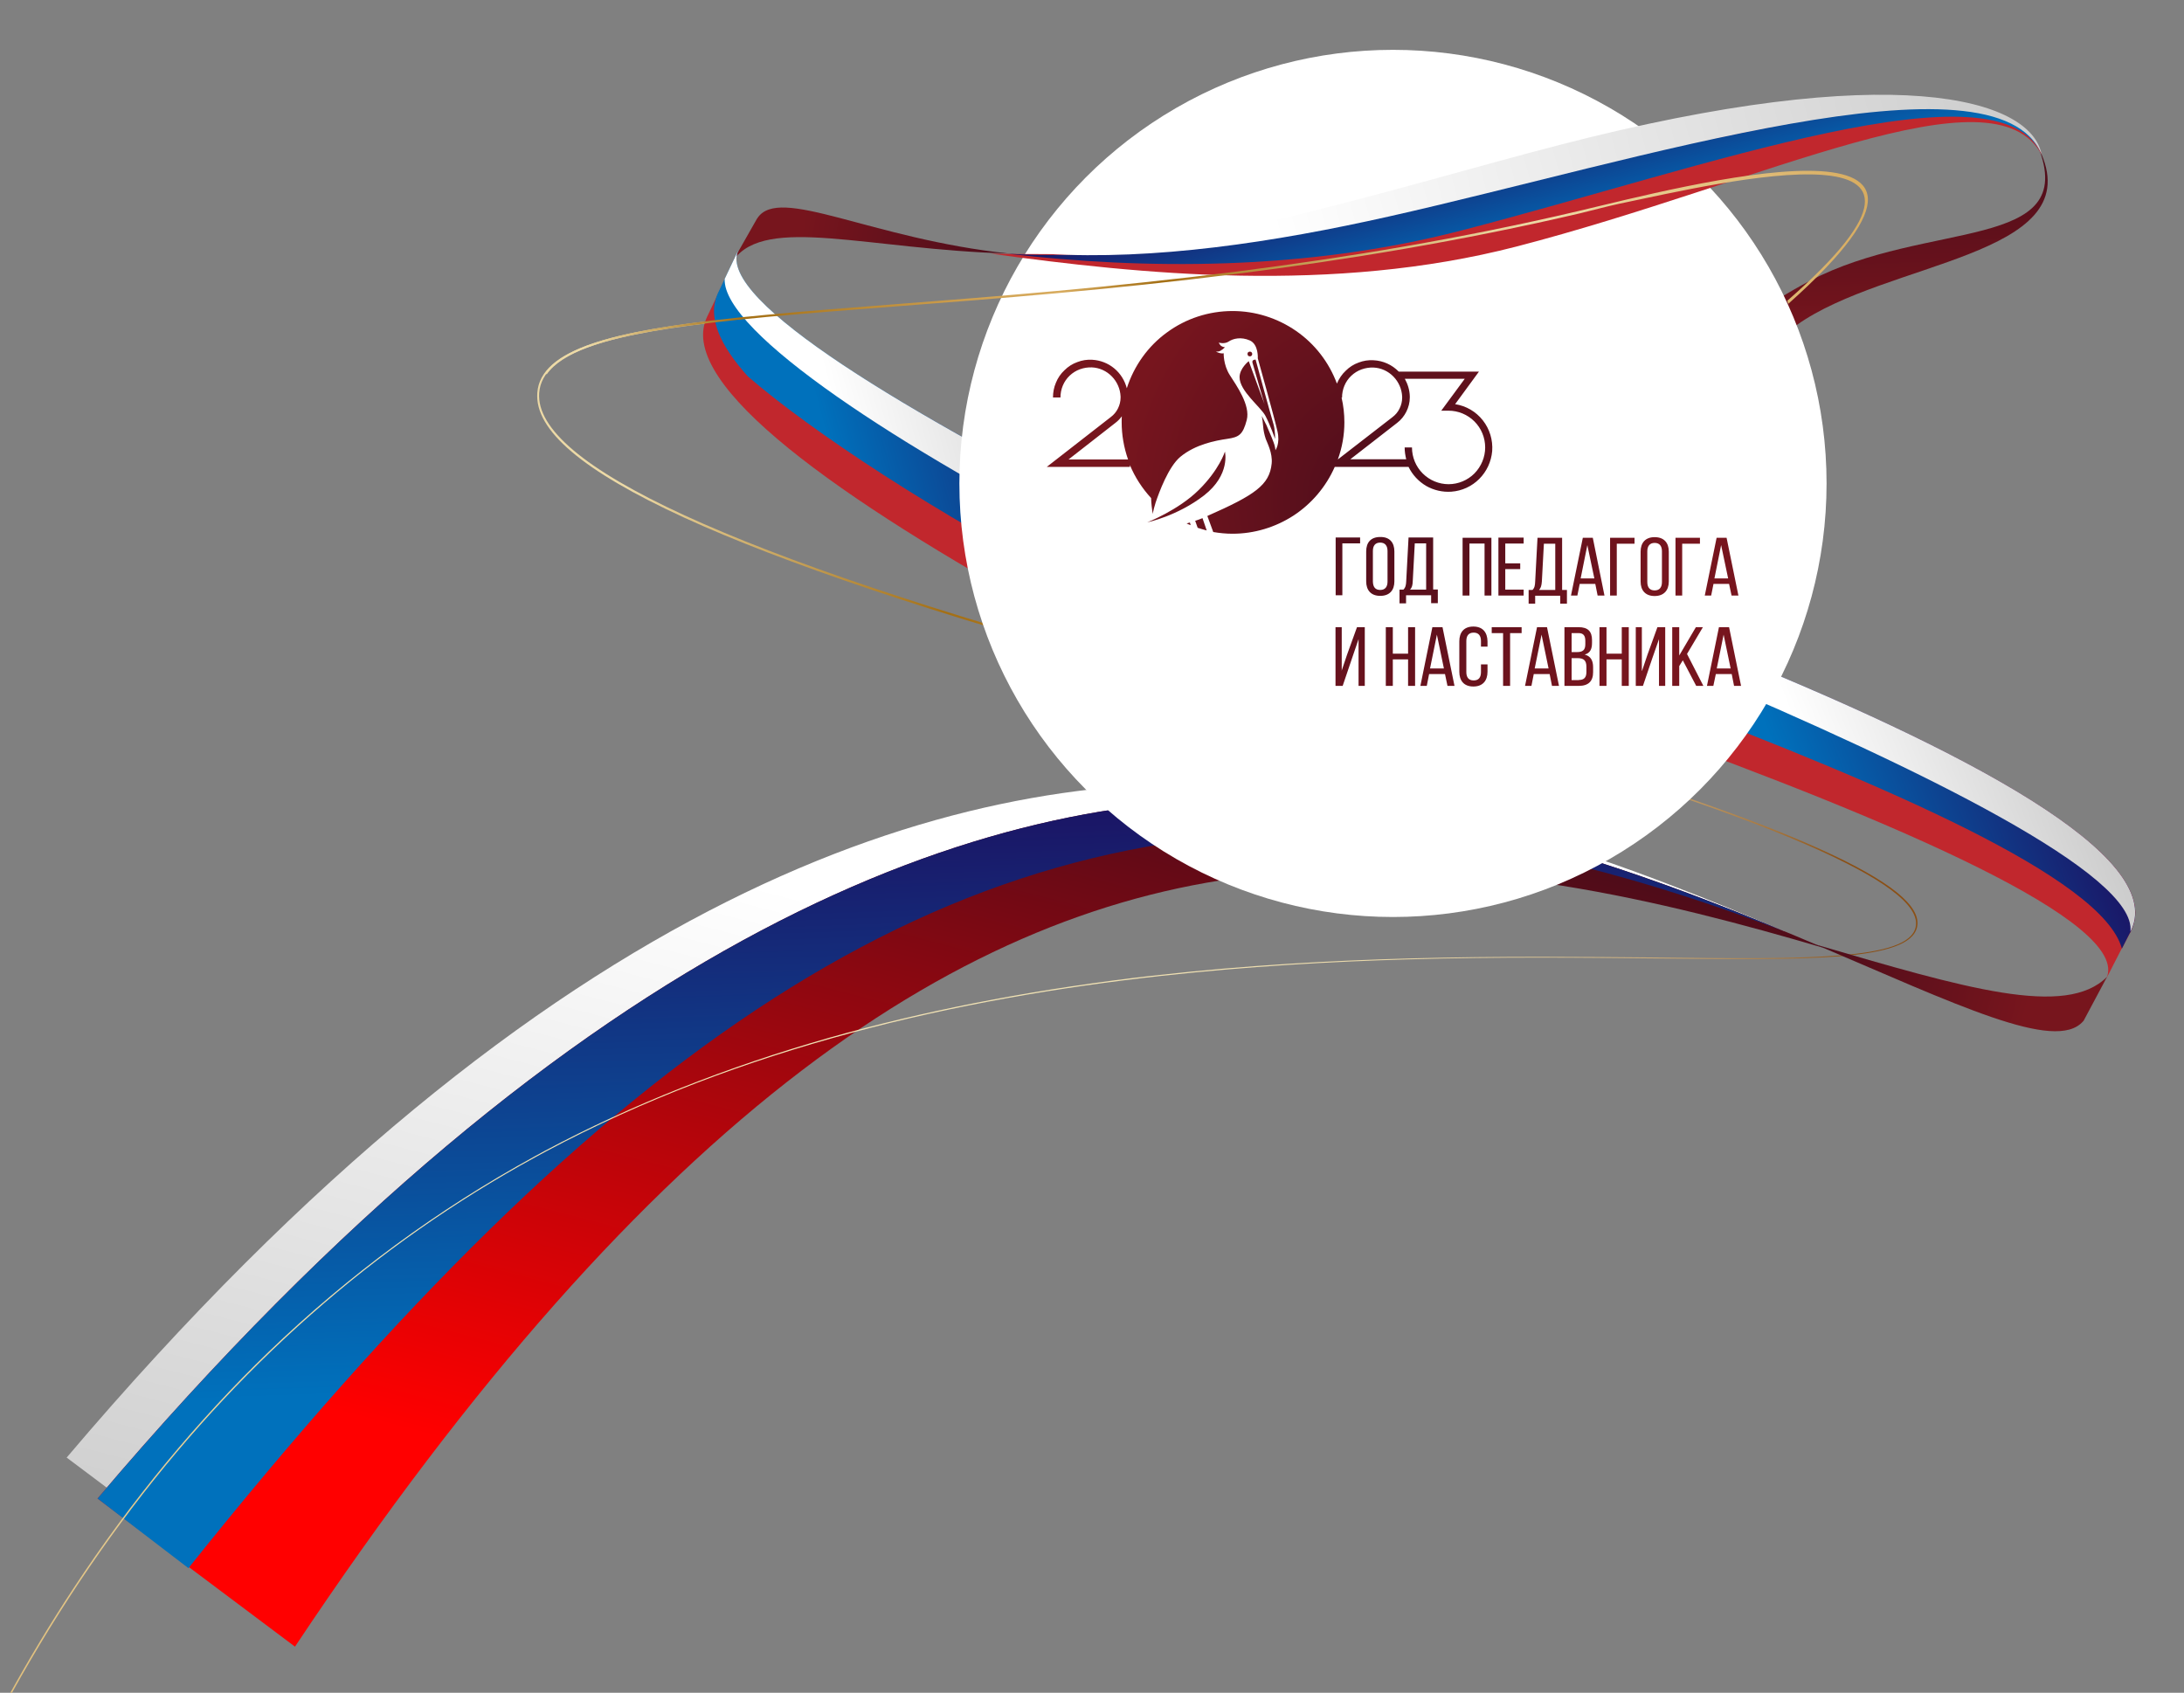
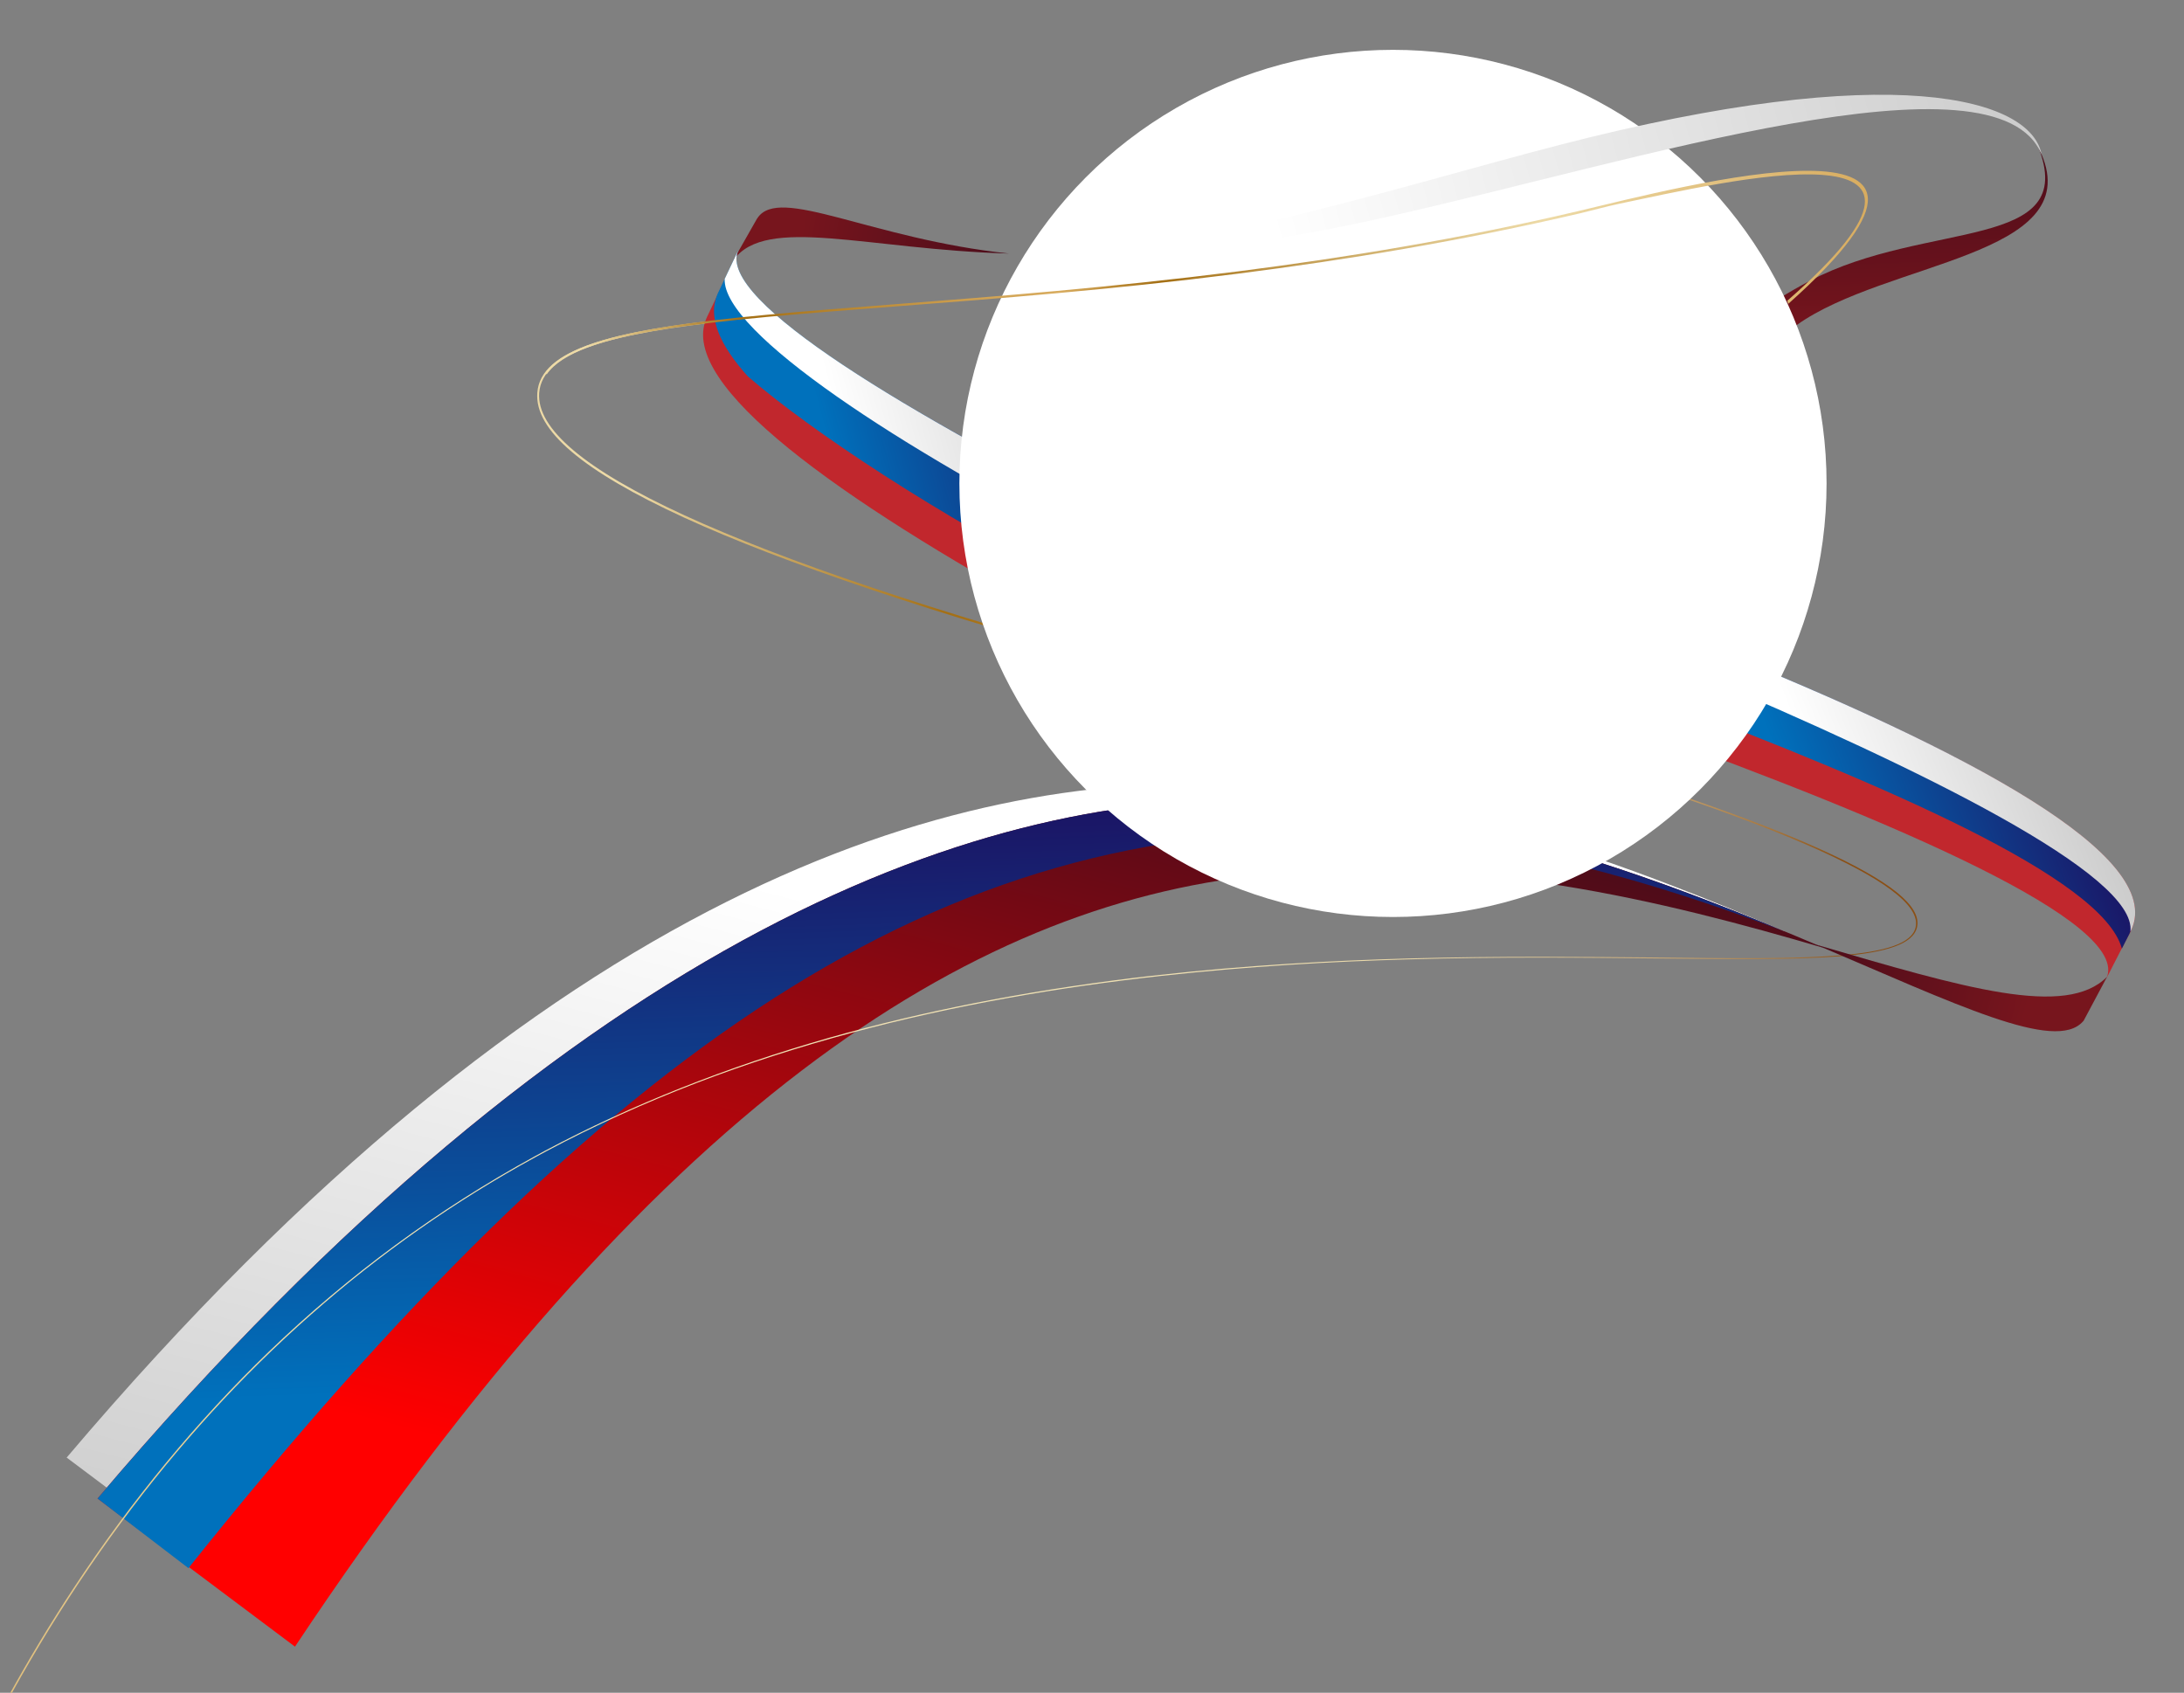
<svg xmlns="http://www.w3.org/2000/svg" xmlns:xlink="http://www.w3.org/1999/xlink" id="Слой_1" x="0px" y="0px" viewBox="0 0 1402.3 1086.9" style="enable-background:new 0 0 1402.3 1086.9;" xml:space="preserve">
  <rect x="0" y="0" width="1402.3" height="1086.9" fill="#808080" stroke="none" />
  <style type="text/css"> .st0{fill:url(#SVGID_1_);} .st1{fill:url(#SVGID_00000087395583419559293650000016573381289271341742_);} .st2{fill:url(#SVGID_00000101805181069300455390000006684343983076486328_);} .st3{fill:url(#SVGID_00000031893254954211890990000004205543636927760777_);} .st4{fill:url(#SVGID_00000183226944091017489080000007361886161445131966_);} .st5{fill:url(#SVGID_00000179608378610698481540000011559990320715307445_);} .st6{fill:url(#SVGID_00000030468852513789544090000017770621968894189974_);} .st7{fill:url(#SVGID_00000059274188420385767620000015209313854590611627_);} .st8{fill:url(#SVGID_00000028307836980337462020000007860130844468642473_);} .st9{fill:url(#SVGID_00000016073724930416377620000015374221462782336933_);} .st10{fill:url(#SVGID_00000178206904876389385300000002120389062299622288_);} .st11{fill:url(#SVGID_00000121257214450048991300000015485554349045356187_);} .st12{fill:url(#SVGID_00000019651547099527524610000004433782886180475063_);} .st13{fill:url(#SVGID_00000173870859273008940390000017014355710828117684_);} .st14{fill:url(#SVGID_00000097479798606161415050000008240029019125070221_);} .st15{fill:#C1272D;} .st16{fill:url(#SVGID_00000106124787510376539180000000476978291808195514_);} .st17{fill:url(#SVGID_00000021077003669753299660000008804486689160447365_);} .st18{fill:url(#SVGID_00000037675752721687483210000007486798543832870045_);} .st19{clip-path:url(#SVGID_00000047754317317419738180000016663504421280830613_);fill:#C1272D;} .st20{clip-path:url(#SVGID_00000047754317317419738180000016663504421280830613_);fill:url(#SVGID_00000001625044175847416070000001054997231654268062_);} .st21{clip-path:url(#SVGID_00000047754317317419738180000016663504421280830613_);fill:url(#SVGID_00000004513966728766812190000013686197879418491020_);} .st22{clip-path:url(#SVGID_00000047754317317419738180000016663504421280830613_);fill:url(#SVGID_00000167394239453524496510000013977000805793774260_);} .st23{clip-path:url(#SVGID_00000047754317317419738180000016663504421280830613_);fill:url(#SVGID_00000048502197293791529880000014793787092909163913_);} .st24{fill:#FFFFFF;} .st25{fill-rule:evenodd;clip-rule:evenodd;fill:url(#SVGID_00000099634537383269681340000008554592855848664501_);} .st26{fill:url(#SVGID_00000042695483522320337530000005964024750597868710_);} .st27{fill:url(#SVGID_00000039103933963495425500000008225105643472661889_);} .st28{fill:url(#SVGID_00000076566432498240650470000003589914920874832002_);} .st29{fill:url(#SVGID_00000074406987617245559880000015689034106833786241_);} </style>
  <linearGradient id="SVGID_1_" gradientUnits="userSpaceOnUse" x1="477.029" y1="160.841" x2="650.623" y2="160.841" gradientTransform="matrix(0.986 0.17 -0.17 0.986 31.544 -91.972)">
    <stop offset="0.227" style="stop-color:#77151D" />
    <stop offset="1" style="stop-color:#4C0C1A" />
  </linearGradient>
  <path class="st0" d="M486.3,140.1c-0.1,0.1-0.2,0.3-0.3,0.4l0,0l-15,26.4c20.9-28.8,85.7-6.7,176.9-4.1 C559,153.4,500.2,118.7,486.3,140.1z" />
  <linearGradient id="SVGID_00000127004759324441179250000000916234773992433039_" gradientUnits="userSpaceOnUse" x1="-9.075" y1="-756.973" x2="-9.075" y2="-907.113" gradientTransform="matrix(0.999 -3.572493e-02 3.572493e-02 0.999 1204.548 1005.508)">
    <stop offset="0.227" style="stop-color:#77151D" />
    <stop offset="1" style="stop-color:#4C0C1A" />
  </linearGradient>
  <path style="fill:url(#SVGID_00000127004759324441179250000000916234773992433039_);" d="M1153.5,208.8 c57.4-41.1,185.4-44.1,157.3-109.8l-2.2-5c27,67.8-71.6,46.9-146.5,86.3c-53.6,28.2-96.5,72.8-144.8,72.2 C1063.7,258.9,1105.5,243.3,1153.5,208.8z" />
  <linearGradient id="SVGID_00000134943665212931472360000004948239296260242844_" gradientUnits="userSpaceOnUse" x1="5217.485" y1="-632.693" x2="5217.485" y2="-1315.134" gradientTransform="matrix(-0.968 -0.251 0.251 -0.968 5884.496 1152.382)">
    <stop offset="0.227" style="stop-color:#FFFFFF" />
    <stop offset="1" style="stop-color:#CCCCCC" />
  </linearGradient>
  <path style="fill:url(#SVGID_00000134943665212931472360000004948239296260242844_);" d="M791,503.4 c-179.7-6.7-436.1,64.2-748.2,432.5l126.8,95.1C373,686.5,584.9,565.2,775.6,545.6c135.1-13.9,267.4,22.4,371,52.8 C1050.7,557.5,924.7,508.4,791,503.4z" />
  <linearGradient id="SVGID_00000122711395341469551560000013185557491192076988_" gradientUnits="userSpaceOnUse" x1="5191.268" y1="-636.546" x2="5191.268" y2="-1335.686" gradientTransform="matrix(-0.968 -0.251 0.251 -0.968 5884.496 1152.382)">
    <stop offset="0" style="stop-color:#4C0C1A" />
    <stop offset="0.784" style="stop-color:#FF0000" />
  </linearGradient>
  <path style="fill:url(#SVGID_00000122711395341469551560000013185557491192076988_);" d="M815.8,513.8 c-179.7-6.7-441,80.2-753.2,448.4l126.8,95.1c229.6-344.9,430.4-475.9,621.1-495.5c135.1-13.9,257.4,16.6,361,47 C1075.6,567.9,949.5,518.8,815.8,513.8z" />
  <linearGradient id="SVGID_00000166637905747048899970000011513514136214944176_" gradientUnits="userSpaceOnUse" x1="918.287" y1="1124.026" x2="918.287" y2="653.849" gradientTransform="matrix(0.999 -3.449872e-02 3.449872e-02 0.999 -345.021 -101.647)">
    <stop offset="0.227" style="stop-color:#0071BC" />
    <stop offset="1" style="stop-color:#1B1464" />
  </linearGradient>
  <path style="fill:url(#SVGID_00000166637905747048899970000011513514136214944176_);" d="M867.8,534.6 c100.1,3.5,196,32.2,278.1,63.5c-92.2-38.3-208-79.8-330.1-84.3c-179.7-6.7-441,80.2-753.2,448.4l58.4,44.7 C389.7,670.2,605.2,525.5,867.8,534.6z" />
  <radialGradient id="SVGID_00000002377054422496061270000005676565718128267688_" cx="-1444.282" cy="-49713.75" r="10.169" gradientTransform="matrix(-0.633 0.208 0.136 0.175 6889.043 9488.608)" gradientUnits="userSpaceOnUse">
    <stop offset="2.793300e-02" style="stop-color:#77542F" />
    <stop offset="8.250676e-02" style="stop-color:#614426" />
    <stop offset="0.172" style="stop-color:#432F1A" />
    <stop offset="0.272" style="stop-color:#2A1E11" />
    <stop offset="0.384" style="stop-color:#171109" />
    <stop offset="0.513" style="stop-color:#0A0704" />
    <stop offset="0.679" style="stop-color:#020201" />
    <stop offset="1" style="stop-color:#000000" />
  </radialGradient>
  <path style="fill:url(#SVGID_00000002377054422496061270000005676565718128267688_);" d="M1020.1,486.8c0.8,1,4.3,0.8,7.8-0.3 s5.8-2.9,5.1-3.9c-0.8-1-4.3-0.8-7.8,0.3C1021.6,484.1,1019.3,485.9,1020.1,486.8z" />
  <radialGradient id="SVGID_00000073710292363169523330000016770660834974907272_" cx="-258402.656" cy="232.49" r="4.903" gradientTransform="matrix(1.327423e-02 4.043927e-02 1.408 -0.384 4129.795 11023.533)" gradientUnits="userSpaceOnUse">
    <stop offset="0" style="stop-color:#DFA54D" />
    <stop offset="1.502773e-03" style="stop-color:#DDA44C" />
    <stop offset="7.254039e-02" style="stop-color:#88662F" />
    <stop offset="0.105" style="stop-color:#674D24" />
    <stop offset="0.361" style="stop-color:#403016" />
    <stop offset="0.632" style="stop-color:#1D160A" />
    <stop offset="0.855" style="stop-color:#080603" />
    <stop offset="1" style="stop-color:#000000" />
  </radialGradient>
  <path style="fill:url(#SVGID_00000073710292363169523330000016770660834974907272_);" d="M1027.1,484.8c3.8-1,6.9-2,6.8-2.1 c0-0.1-3.2,0.6-7,1.7c-3.8,1-6.9,2-6.8,2.1C1020.1,486.6,1023.3,485.8,1027.1,484.8z" />
  <radialGradient id="SVGID_00000088819159207474470520000017748824989961165190_" cx="-493.586" cy="-26229.56" r="10.169" gradientTransform="matrix(-0.218 -0.63 -0.173 0.139 -3614.935 3823.044)" gradientUnits="userSpaceOnUse">
    <stop offset="2.793300e-02" style="stop-color:#77542F" />
    <stop offset="8.250676e-02" style="stop-color:#614426" />
    <stop offset="0.172" style="stop-color:#432F1A" />
    <stop offset="0.272" style="stop-color:#2A1E11" />
    <stop offset="0.384" style="stop-color:#171109" />
    <stop offset="0.513" style="stop-color:#0A0704" />
    <stop offset="0.679" style="stop-color:#020201" />
    <stop offset="1" style="stop-color:#000000" />
  </radialGradient>
  <path style="fill:url(#SVGID_00000088819159207474470520000017748824989961165190_);" d="M1024.6,477.8c-1,0.8-0.8,4.3,0.5,7.8 s3,5.8,4,5c1-0.8,0.8-4.3-0.5-7.8S1025.6,477,1024.6,477.8z" />
  <radialGradient id="SVGID_00000026156709023297127150000016389396296889783697_" cx="-144693.234" cy="997.268" r="4.906" gradientTransform="matrix(-4.018667e-02 1.382758e-02 0.407 1.401 -5193.262 1087.803)" gradientUnits="userSpaceOnUse">
    <stop offset="0" style="stop-color:#DFA54D" />
    <stop offset="1.502773e-03" style="stop-color:#DDA44C" />
    <stop offset="7.254039e-02" style="stop-color:#88662F" />
    <stop offset="0.105" style="stop-color:#674D24" />
    <stop offset="0.361" style="stop-color:#403016" />
    <stop offset="0.632" style="stop-color:#1D160A" />
    <stop offset="0.855" style="stop-color:#080603" />
    <stop offset="1" style="stop-color:#000000" />
  </radialGradient>
-   <path style="fill:url(#SVGID_00000026156709023297127150000016389396296889783697_);" d="M1026.8,484.8c1.1,3.8,2.1,6.8,2.2,6.8 c0.1,0-0.7-3.1-1.8-6.9c-1.1-3.8-2.1-6.8-2.2-6.8C1024.9,477.9,1025.7,481,1026.8,484.8z" />
  <radialGradient id="SVGID_00000173160924445593904800000005223801953217946778_" cx="666.239" cy="-36738.871" r="4.503" gradientTransform="matrix(-0.595 -0.301 -2.737330e-02 0.22 417.418 8774.541)" gradientUnits="userSpaceOnUse">
    <stop offset="2.793300e-02" style="stop-color:#77542F" />
    <stop offset="8.250676e-02" style="stop-color:#614426" />
    <stop offset="0.172" style="stop-color:#432F1A" />
    <stop offset="0.272" style="stop-color:#2A1E11" />
    <stop offset="0.384" style="stop-color:#171109" />
    <stop offset="0.513" style="stop-color:#0A0704" />
    <stop offset="0.679" style="stop-color:#020201" />
    <stop offset="1" style="stop-color:#000000" />
  </radialGradient>
  <path style="fill:url(#SVGID_00000173160924445593904800000005223801953217946778_);" d="M1024,483.1c-0.1,0.5,1.1,1.6,2.6,2.3 s2.7,0.9,2.8,0.4c0.1-0.5-1.1-1.6-2.6-2.3C1025.3,482.7,1024.1,482.6,1024,483.1z" />
  <radialGradient id="SVGID_00000002377306753124617810000014894940128649813663_" cx="-194531.391" cy="-70.573" r="2.173" gradientTransform="matrix(-1.920416e-02 3.789881e-02 1.267 0.724 -2619.504 7908.182)" gradientUnits="userSpaceOnUse">
    <stop offset="0" style="stop-color:#DFA54D" />
    <stop offset="1.502773e-03" style="stop-color:#DDA44C" />
    <stop offset="7.254039e-02" style="stop-color:#88662F" />
    <stop offset="0.105" style="stop-color:#674D24" />
    <stop offset="0.361" style="stop-color:#403016" />
    <stop offset="0.632" style="stop-color:#1D160A" />
    <stop offset="0.855" style="stop-color:#080603" />
    <stop offset="1" style="stop-color:#000000" />
  </radialGradient>
  <path style="fill:url(#SVGID_00000002377306753124617810000014894940128649813663_);" d="M1026.8,484.7c1.5,0.9,2.8,1.5,2.8,1.5 c0,0-1.2-0.8-2.7-1.7c-1.5-0.9-2.8-1.5-2.8-1.5C1024.1,483.1,1025.3,483.8,1026.8,484.7z" />
  <radialGradient id="SVGID_00000034088778516838802320000000641645173873497237_" cx="-4290.373" cy="-23932.844" r="4.504" gradientTransform="matrix(0.291 -0.6 -0.221 -2.384876e-02 -3003.308 -2659.125)" gradientUnits="userSpaceOnUse">
    <stop offset="2.793300e-02" style="stop-color:#77542F" />
    <stop offset="8.250676e-02" style="stop-color:#614426" />
    <stop offset="0.172" style="stop-color:#432F1A" />
    <stop offset="0.272" style="stop-color:#2A1E11" />
    <stop offset="0.384" style="stop-color:#171109" />
    <stop offset="0.513" style="stop-color:#0A0704" />
    <stop offset="0.679" style="stop-color:#020201" />
    <stop offset="1" style="stop-color:#000000" />
  </radialGradient>
  <path style="fill:url(#SVGID_00000034088778516838802320000000641645173873497237_);" d="M1028.3,481.7c-0.5-0.1-1.6,1.1-2.3,2.6 c-0.7,1.5-0.9,2.7-0.3,2.8c0.5,0.1,1.6-1.1,2.3-2.6S1028.8,481.8,1028.3,481.7z" />
  <radialGradient id="SVGID_00000155121690792339474050000013543831955701346176_" cx="-136578.031" cy="2858.965" r="2.172" gradientTransform="matrix(-3.825157e-02 -1.859133e-02 -0.704 1.278 -2186.18 -5709.647)" gradientUnits="userSpaceOnUse">
    <stop offset="0" style="stop-color:#DFA54D" />
    <stop offset="1.502773e-03" style="stop-color:#DDA44C" />
    <stop offset="7.254039e-02" style="stop-color:#88662F" />
    <stop offset="0.105" style="stop-color:#674D24" />
    <stop offset="0.361" style="stop-color:#403016" />
    <stop offset="0.632" style="stop-color:#1D160A" />
    <stop offset="0.855" style="stop-color:#080603" />
    <stop offset="1" style="stop-color:#000000" />
  </radialGradient>
  <path style="fill:url(#SVGID_00000155121690792339474050000013543831955701346176_);" d="M1026.8,484.6c-0.8,1.5-1.5,2.8-1.4,2.8 c0,0,0.8-1.2,1.6-2.7c0.8-1.5,1.5-2.8,1.4-2.8S1027.6,483,1026.8,484.6z" />
  <radialGradient id="SVGID_00000023995253615424566210000007099613759106794907_" cx="-4.42" cy="-1110.195" r="33.499" gradientTransform="matrix(0.966 -0.26 0.26 0.966 1305.297 1541.171)" gradientUnits="userSpaceOnUse">
    <stop offset="0" style="stop-color:#FFFFFF" />
    <stop offset="0.156" style="stop-color:#FCFCFC" />
    <stop offset="0.267" style="stop-color:#F3F3F3" />
    <stop offset="0.364" style="stop-color:#E3E3E3" />
    <stop offset="0.454" style="stop-color:#CDCDCD" />
    <stop offset="0.538" style="stop-color:#B0B0B0" />
    <stop offset="0.619" style="stop-color:#8D8D8D" />
    <stop offset="0.696" style="stop-color:#636363" />
    <stop offset="0.768" style="stop-color:#343434" />
    <stop offset="0.837" style="stop-color:#000000" />
  </radialGradient>
  <polygon style="fill:url(#SVGID_00000023995253615424566210000007099613759106794907_);" points="1043.5,492.7 1016.4,500.1 1010.4,477.7 1037.5,470.4 " />
  <linearGradient id="SVGID_00000130648837766531045190000008593268014127404703_" gradientUnits="userSpaceOnUse" x1="-176.497" y1="875.475" x2="1233.817" y2="875.475" gradientTransform="matrix(0.993 -0.122 0.122 0.993 -75.014 79.139)">
    <stop offset="0" style="stop-color:#D8AD5F" />
    <stop offset="0.284" style="stop-color:#F0E2B4" />
    <stop offset="0.438" style="stop-color:#F0E2B4" />
    <stop offset="0.463" style="stop-color:#F0E2B4" />
    <stop offset="0.67" style="stop-color:#EFE0B2" />
    <stop offset="0.745" style="stop-color:#EBDAAB" />
    <stop offset="0.798" style="stop-color:#E3CFA0" />
    <stop offset="0.841" style="stop-color:#D8C08F" />
    <stop offset="0.878" style="stop-color:#CBAB79" />
    <stop offset="0.91" style="stop-color:#B9925D" />
    <stop offset="0.94" style="stop-color:#A5753D" />
    <stop offset="0.966" style="stop-color:#8E5419" />
    <stop offset="0.969" style="stop-color:#8B4F14" />
  </linearGradient>
  <path style="fill:url(#SVGID_00000130648837766531045190000008593268014127404703_);" d="M-98.1,1339.1 c36.9-121.5,85.7-229,145.3-319.3c37.2-56.5,79.4-107.6,125.3-151.8c51.4-49.4,108.8-91.6,170.8-125.5c2.2-1.2,4.5-2.4,6.8-3.7 c55.2-29.4,116.6-53.8,182.8-72.6c59.3-16.8,124.4-29.6,193.4-38.1c6.1-0.7,12.2-1.5,18.3-2.1c55.6-6.2,109.8-9.2,160.3-10.6 c58.7-1.6,112.5-1,157.8-0.6c97.9,1.1,162.6,1.8,167.3-19.5c6.2-27.8-96.6-71.9-305.7-131.4c0-0.3-0.1-0.6-0.1-0.9 c112.3,31.9,194.7,59.6,245.1,82.5c44.4,20.2,64.6,36.4,61.6,49.8c-4.9,21.9-69.9,21.2-168.2,20.1c-45.8-0.5-99.4-1.1-158.1,0.6 c-50,1.4-103.6,4.5-158.9,10.6c-129.9,14.4-269.4,45.7-394.9,112.6c-2.3,1.2-4.7,2.5-7,3.8C136.8,856.1-11.5,1056.7-97.3,1339.3 L-98.1,1339.1z" />
  <path class="st15" d="M1054.6,468.9c162.2,58.7,314.5,123.8,297.8,159.5l0,0l14.7-28.7c0.5-0.9,1-1.7,1.4-2.6 c21.7-47.4-104.4-114.6-267.9-180.2L1054.6,468.9z" />
-   <path class="st15" d="M1100.6,416.8l-30,34.1c136,52,279.6,112.4,291.8,158.2l4.8-9.4c0.5-0.9,1-1.7,1.4-2.6 C1390.2,549.7,1264.1,482.4,1100.6,416.8z" />
  <linearGradient id="SVGID_00000114780227689763007550000006553530150086350721_" gradientUnits="userSpaceOnUse" x1="1477.171" y1="765.671" x2="1709.7" y2="765.671" gradientTransform="matrix(0.931 -0.365 0.365 0.931 -541.645 384.961)">
    <stop offset="0.227" style="stop-color:#0071BC" />
    <stop offset="1" style="stop-color:#1B1464" />
  </linearGradient>
-   <path style="fill:url(#SVGID_00000114780227689763007550000006553530150086350721_);" d="M1100.6,416.8l-30,34.1 c136,52,279.6,112.4,291.8,158.2l4.8-9.4c0.5-0.9,1-1.7,1.4-2.6C1390.2,549.7,1264.1,482.4,1100.6,416.8z" />
+   <path style="fill:url(#SVGID_00000114780227689763007550000006553530150086350721_);" d="M1100.6,416.8l-30,34.1 c136,52,279.6,112.4,291.8,158.2l4.8-9.4C1390.2,549.7,1264.1,482.4,1100.6,416.8z" />
  <linearGradient id="SVGID_00000145029663795979611990000008996795551298551955_" gradientUnits="userSpaceOnUse" x1="1499.608" y1="761.631" x2="1709.7" y2="761.631" gradientTransform="matrix(0.931 -0.365 0.365 0.931 -541.645 384.961)">
    <stop offset="0.227" style="stop-color:#FFFFFF" />
    <stop offset="1" style="stop-color:#CCCCCC" />
  </linearGradient>
  <path style="fill:url(#SVGID_00000145029663795979611990000008996795551298551955_);" d="M1087.2,431.9 c147.7,62.4,284.9,129.9,280.7,166.2c0.2-0.4,0.4-0.7,0.6-1.1c21.7-47.4-104.4-114.6-267.9-180.2L1087.2,431.9z" />
  <linearGradient id="SVGID_00000045587136833060293460000009856049982315505292_" gradientUnits="userSpaceOnUse" x1="344.907" y1="316.837" x2="2054.742" y2="316.837">
    <stop offset="3.324177e-02" style="stop-color:#EDDAA6" />
    <stop offset="0.116" style="stop-color:#BA8F3F" />
    <stop offset="0.154" style="stop-color:#A46F14" />
    <stop offset="0.246" style="stop-color:#BD8C37" />
    <stop offset="0.338" style="stop-color:#D1A354" />
    <stop offset="0.39" style="stop-color:#D8AC5F" />
    <stop offset="0.466" style="stop-color:#A46F14" />
    <stop offset="0.549" style="stop-color:#BD9446" />
    <stop offset="0.645" style="stop-color:#D7BA7A" />
    <stop offset="0.718" style="stop-color:#E7D19A" />
    <stop offset="0.758" style="stop-color:#EDDAA6" />
    <stop offset="0.849" style="stop-color:#E5C88A" />
    <stop offset="1" style="stop-color:#D8AC5F" />
  </linearGradient>
  <path style="fill:url(#SVGID_00000045587136833060293460000009856049982315505292_);" d="M346.2,252.3c2-27.1,48.2-38.4,123.8-46.5 c-0.1-0.4-0.2-0.9-0.3-1.3c-76.1,8.1-122.7,19.7-124.7,47.7c-1.8,24,29.1,50.2,94.4,80.2c63.5,29.1,160,61.6,287.9,96.8l0.2-1.4 C471,357.2,342.8,298.3,346.2,252.3z" />
  <g>
    <defs>
      <path id="SVGID_00000138562765461570778930000004621477007463735736_" d="M646.9,281.4c-13.1,13.9,24.8,125.1,24.8,125.1 l-178.3-105L430.1,211l19.5-48.1l15.6-18.5C465.2,144.5,660,267.5,646.9,281.4z" />
    </defs>
    <clipPath id="SVGID_00000065074157918257545470000015933584187959535544_">
      <use xlink:href="#SVGID_00000138562765461570778930000004621477007463735736_" style="overflow:visible;" />
    </clipPath>
    <path style="clip-path:url(#SVGID_00000065074157918257545470000015933584187959535544_);fill:#C1272D;" d="M712.8,349.9 c-134.1-68-259.8-141.3-245.9-173.6l0,0l-12.3,25.9c-0.4,0.8-0.8,1.6-1.1,2.4c-18.2,42.9,86,116.1,221.1,190.7L712.8,349.9z" />
    <linearGradient id="SVGID_00000049198149643303659030000017611390708636112054_" gradientUnits="userSpaceOnUse" x1="-444.994" y1="-1550.377" x2="-444.99" y2="-1550.377" gradientTransform="matrix(0.966 -0.26 0.26 0.966 1305.297 1541.171)">
      <stop offset="0.227" style="stop-color:#0071BC" />
      <stop offset="1" style="stop-color:#1B1464" />
    </linearGradient>
    <polygon style="clip-path:url(#SVGID_00000065074157918257545470000015933584187959535544_);fill:url(#SVGID_00000049198149643303659030000017611390708636112054_);" points=" 472.4,159.9 472.4,159.9 472.4,159.9 " />
    <linearGradient id="SVGID_00000031891745558986041260000008817172916778498196_" gradientUnits="userSpaceOnUse" x1="-469.92" y1="-1417.012" x2="-251.509" y2="-1417.012" gradientTransform="matrix(0.966 -0.26 0.26 0.966 1305.297 1541.171)">
      <stop offset="0.227" style="stop-color:#0071BC" />
      <stop offset="1" style="stop-color:#1B1464" />
    </linearGradient>
    <path style="clip-path:url(#SVGID_00000065074157918257545470000015933584187959535544_);fill:url(#SVGID_00000031891745558986041260000008817172916778498196_);" d=" M690.4,375.8l29.5-41.3C585.8,266.6,460,193.3,473.9,161l-12.3,25.9c-0.4,0.8-0.8,1.6-1.1,2.4c-6.1,14.4,1.6,32.3,19.7,52.4 C521.1,277.1,602.8,331.1,690.4,375.8z" />
    <linearGradient id="SVGID_00000109007687755408799520000007382651734473523385_" gradientUnits="userSpaceOnUse" x1="-444.994" y1="-1550.377" x2="-444.99" y2="-1550.377" gradientTransform="matrix(0.966 -0.26 0.26 0.966 1305.297 1541.171)">
      <stop offset="0.227" style="stop-color:#FFFFFF" />
      <stop offset="1" style="stop-color:#CCCCCC" />
    </linearGradient>
    <polygon style="clip-path:url(#SVGID_00000065074157918257545470000015933584187959535544_);fill:url(#SVGID_00000109007687755408799520000007382651734473523385_);" points=" 472.4,159.9 472.4,159.9 472.4,159.9 " />
    <linearGradient id="SVGID_00000143613941350621823300000009358313747649146007_" gradientUnits="userSpaceOnUse" x1="-457.639" y1="-1426.338" x2="-251.509" y2="-1426.338" gradientTransform="matrix(0.966 -0.26 0.26 0.966 1305.297 1541.171)">
      <stop offset="0.227" style="stop-color:#FFFFFF" />
      <stop offset="1" style="stop-color:#CCCCCC" />
    </linearGradient>
    <path style="clip-path:url(#SVGID_00000065074157918257545470000015933584187959535544_);fill:url(#SVGID_00000143613941350621823300000009358313747649146007_);" d=" M705.2,352.5l14.6-17.9C585.8,266.6,460,193.3,473.9,161l-8.6,18.1C463.8,213.2,578.2,288,705.2,352.5z" />
  </g>
  <circle class="st24" cx="894.4" cy="310.4" r="278.4" />
  <radialGradient id="SVGID_00000174571242649597730520000003860888558921014712_" cx="895.04" cy="320.137" r="179.195" gradientUnits="userSpaceOnUse">
    <stop offset="0" style="stop-color:#4B0D1B" />
    <stop offset="0.995" style="stop-color:#77151E" />
  </radialGradient>
-   <path style="fill-rule:evenodd;clip-rule:evenodd;fill:url(#SVGID_00000174571242649597730520000003860888558921014712_);" d=" M895.3,354.1v19.2c0,5.6-3,9.3-9.1,9.3c-6,0-9-3.7-9-9.3v-19.2c0-5.7,2.9-9.3,9-9.3C892.3,344.7,895.3,348.4,895.3,354.1z M886.2,378.8c3.2,0,4.7-2,4.7-5.4v-19.6c0-3.3-1.5-5.4-4.7-5.4s-4.7,2-4.7,5.4v19.6C881.6,376.9,883,378.8,886.2,378.8z M1062.4,344.9c-6,0-9,3.7-9,9.3v19.2c0,5.6,3,9.3,9,9.3s9.1-3.7,9.1-9.3v-19.2C1071.5,348.6,1068.5,344.9,1062.4,344.9z M1067.1,373.7c0,3.4-1.5,5.4-4.7,5.4c-3.2,0-4.7-2-4.7-5.4V354c0-3.3,1.5-5.4,4.7-5.4s4.7,2,4.7,5.4V373.7z M943.5,382.4h-4.4 v-37.1h18.5v37.1h-4.4v-33.4h-9.7V382.4z M946,402.3c-6.1,0-9,3.8-9,9.5v19.5c0,5.7,2.9,9.5,9,9.5c6.1,0,9.1-3.8,9.1-9.5v-4.7h-4.2 v4.9c0,3.4-1.4,5.4-4.7,5.4s-4.7-2.1-4.7-5.4v-19.9c0-3.4,1.5-5.4,4.7-5.4s4.7,2,4.7,5.4v3.6h4.2v-3.4 C955,406.1,952.1,402.3,946,402.3z M861.4,430.8l3.5-10.4l6.4-17.7h5v37.7h-4v-30L868,423l-5.9,17.4h-4.6v-37.7h4V430.8z M894.3,419.7h9.8v-17h4.5v37.7h-4.5v-17h-9.8v17h-4.5v-37.7h4.5V419.7z M919.7,402.7l-7.7,37.7h4.1l1.5-7.6h10.2l1.6,7.6h4.5 l-7.7-37.7H919.7z M918.2,429.2l4.4-21.7l4.5,21.7H918.2z M965.2,406.5h-7.4v-3.8h19.2v3.8h-7.4v33.9h-4.5V406.5z M986.9,402.7 l-7.7,37.7h4.1l1.5-7.6H995l1.5,7.6h4.5l-7.7-37.7H986.9z M985.4,429.2l4.4-21.7l4.5,21.7H985.4z M1022.2,412.8c0,4-1.2,6.5-4.7,7.5 c3.9,1,5.4,3.9,5.4,8.1v3.2c0,5.7-2.9,8.8-9.2,8.8h-9.2v-37.7h9c6.2,0,8.7,2.8,8.7,8.4V412.8z M1013.5,406.5h-4.4v12.2h3.4 c3.5,0,5.4-1.1,5.4-5v-2.2C1017.9,408.2,1016.7,406.5,1013.5,406.5z M1013.8,436.6c3.3,0,4.8-1.6,4.8-5.1v-3.3 c0-4.2-1.8-5.6-5.6-5.6h-3.9v14.1H1013.8z M1041.3,419.7h-9.8v-17h-4.5v37.7h4.5v-17h9.8v17h4.5v-37.7h-4.5V419.7z M1054.3,430.8 l3.5-10.4l6.4-17.7h5v37.7h-4v-30l-4.4,12.6l-5.9,17.4h-4.6v-37.7h3.9V430.8z M1093.4,402.7h-4.5l-10.7,18.2v-18.2h-4.5v37.7h4.5 v-12.7l2.3-3.7l8.6,16.4h4.6l-10.5-20.5L1093.4,402.7z M1103.7,402.7h6.5l7.7,37.7h-4.5l-1.5-7.6h-10.2l-1.6,7.6h-4.1L1103.7,402.7z M1106.7,407.5l-4.4,21.7h8.9L1106.7,407.5z M962.1,382.4h16.2v-3.8h-11.8v-13.2h9.6v-3.7h-9.6v-12.7h11.8v-3.8h-16.2V382.4z M1006.1,378.8v8.8h-4.3v-5.1h-16.1v5.1h-4.2v-8.8h2.5c1.4-1.4,1.6-3.1,1.7-5.4l1.5-28.1h15.8v33.5H1006.1z M988.2,378.8h10.4 l0-29.7h-7.3l-1.3,24.2C989.8,375.9,989.4,377.5,988.2,378.8z M1022.7,345.3h-6.4l-7.6,37.1h4.1l1.5-7.5h10l1.5,7.5h4.4 L1022.7,345.3z M1014.9,371.4l4.3-21.4l4.5,21.4H1014.9z M1038.1,382.4h-4.3v-37.1h15.7v3.8h-11.4V382.4z M1080.1,349.1h11.4v-3.8 h-15.7v37.1h4.3V349.1z M1110.2,374.9h-10l-1.5,7.5h-4.1l7.6-37.1h6.4l7.6,37.1h-4.4L1110.2,374.9z M1109.6,371.4l-4.5-21.4 l-4.3,21.4H1109.6z M873.3,348.9h-11.4v33.3h-4.3v-37.1h15.7V348.9z M902.8,382.2h16.1v5.1h4.3v-8.8h-3v-33.4h-15.8l-1.5,28.1 c-0.1,2.3-0.4,4-1.8,5.4h-2.5v8.8h4.2V382.2z M907.1,373.1l1.3-24.2h7.3v29.7h-10.4C906.6,377.4,907,375.8,907.1,373.1L907.1,373.1z M761.9,336.1c0.9,0.4,1.7,0.8,2.6,1.1l-0.5-1.7C763.2,335.7,762.5,335.9,761.9,336.1 M767.4,334.4l1.6,4.5c1.9,0.6,3.8,1.2,5.8,1.7 l-2.7-7.9C770.5,333.4,768.9,333.9,767.4,334.4 M769.7,314.6c-13.1,13-33.1,20.8-33.1,20.8s19.3-4,36.5-17.3 c17.1-13.3,13.4-28.1,13.4-28.1S782.9,301.6,769.7,314.6 M804.2,232.9c0.5,2.1,7.7,26.5,7.7,26.5l-10.1-27.5c0,0-5.9,4.6-5.9,10.3 c0,8.9,13.5,19,16.6,24.8c3.1,5.9,6.2,14.8,6.2,14.8s0.2-5.6-1.2-10.1c-1.4-4.5-11.3-40.8-11.3-40.8h-0.1 C805.7,230.9,803.7,231,804.2,232.9 M801,227.3c0,0.4,0.2,0.8,0.4,1.1c0.3,0.3,0.7,0.4,1.1,0.4c0.2,0,0.4,0,0.6-0.1 c0.2-0.1,0.3-0.2,0.5-0.3c0.1-0.1,0.2-0.3,0.3-0.5c0.1-0.2,0.1-0.4,0.1-0.6c0-0.2,0-0.4-0.1-0.6c-0.1-0.2-0.2-0.3-0.3-0.5 c-0.1-0.1-0.3-0.3-0.5-0.3c-0.2-0.1-0.4-0.1-0.6-0.1c-0.2,0-0.4,0-0.6,0.1c-0.2,0.1-0.3,0.2-0.5,0.3c-0.1,0.1-0.3,0.3-0.3,0.5 C801,226.9,801,227.1,801,227.3z M716.2,271.5c1.6-1.2,2.9-2.6,4.1-4.2c-0.1,1.2-0.1,2.5-0.1,3.8c0,8.1,1.4,16.2,4.1,23.9h-38.2 L716.2,271.5z M897.1,271.5c2.5-1.9,4.5-4.4,5.9-7.2c1.4-2.8,2.2-5.9,2.2-9c0-0.3,0-0.6,0-0.9c-0.1-3.9-1.3-7.8-3.2-11.2h38.5 l-15.1,20.5h4.7c6.2,0,12.2,2.5,16.6,6.9s6.9,10.4,6.9,16.7c0,6.2-2.5,12.2-6.9,16.7c-4.4,4.4-10.4,6.9-16.6,6.9 c-6.2,0-12.2-2.5-16.6-6.9c-4.4-4.4-6.9-10.4-6.9-16.7h-4.7c0,2.6,0.4,5.1,1,7.6H867L897.1,271.5z M863.2,271.1 c0-5.3-0.6-10.6-1.8-15.8h0.3c0-2.6,0.5-5.2,1.5-7.6c1-2.4,2.5-4.6,4.4-6.4c1.9-1.8,4.1-3.2,6.6-4.1c2.5-0.9,5.1-1.3,7.7-1.2 c4.8,0.2,9.4,2.3,12.8,5.8c3.4,3.5,5.4,8.1,5.6,12.9c0,0.2,0,0.5,0,0.7c0,2.4-0.6,4.8-1.7,7c-1.1,2.2-2.6,4-4.6,5.5L859,295 C861.8,287.3,863.2,279.2,863.2,271.1 M723.5,249.3c-1.3-5-4.1-9.5-8.1-12.8c-4-3.3-8.9-5.2-14.1-5.5c-3.3-0.2-6.5,0.3-9.6,1.5 c-3.1,1.1-5.9,2.9-8.2,5.2c-2.4,2.2-4.3,5-5.5,8c-1.3,3-1.9,6.2-1.9,9.5h4.8c0-2.6,0.5-5.2,1.5-7.6c1-2.4,2.5-4.6,4.4-6.4 c1.9-1.8,4.1-3.2,6.6-4.1c2.5-0.9,5.1-1.3,7.7-1.2c4.8,0.2,9.4,2.3,12.8,5.8c3.4,3.5,5.4,8.1,5.6,12.9c0,0.2,0,0.5,0,0.7 c0,2.4-0.6,4.8-1.7,7c-1.1,2.2-2.6,4-4.6,5.5l-41.1,32h53.4v-1.2c3.2,7.8,7.9,15,13.6,21.2c0.1,3.4,0.5,6.9,1.1,10.3 c0,0,0-1.6,1.8-7.4c2.2-6.5,8.2-23,15.9-29.4c9.7-8,22.5-10.4,30-11.5c7.6-1.1,10.1-2.6,12.6-12.1c2.5-9.5-6.7-22.3-10.9-28.9 c-4.2-6.6-3.9-14-3.9-14s-0.2,0.2-1.4,0.1c-1.2,0-3.6-1.1-3.6-1.1c1,0,2-0.1,2.8-0.5c1.1-0.6,2.1-1.4,3-2.3 c-0.9-0.1-1.7-0.4-2.5-0.9c-0.6-0.6-1.1-1.3-1.5-2.1c0,0,3.7,1.1,6.4-0.7c2.8-1.9,7.9-3.2,13.6-0.7c5.7,2.6,5.1,11.5,5.1,11.5 s10.8,38.6,12.6,46.7c1.9,8.1-1.3,12.3-1.3,12.3s0.1-0.7-0.6-3.4c-0.4-1.5-2.6-7-5.3-13.1c0-0.1-0.1-0.2-0.2-0.3 c-1.1-2.3-2.6-5.2-2.6-5.2c0.4,2.1,0.6,4.2,0.8,6.3c0.2,2.9,0.8,5.7,1.7,8.4c0.9,2.5,4.5,9.1,3.8,15.9 c-1.4,13.7-10.7,20.1-41.3,33.6l3.8,10.3c4.1,0.7,8.2,1.1,12.4,1.1c13.9,0,27.5-4.1,39.2-11.7c11.6-7.6,20.8-18.5,26.4-31.2h47.4 c2.5,5.1,6.4,9.3,11.3,12.2c4.9,2.8,10.6,4.1,16.2,3.7c6.8-0.5,13.1-3.4,17.9-8.2c4.8-4.8,7.7-11.1,8.3-17.9 c0.5-7.1-1.6-14.1-6-19.7c-4.4-5.6-10.7-9.3-17.8-10.4l15.3-20.9h-51.5c-4.3-4.4-10-7-16.2-7.3c-3.3-0.2-6.5,0.3-9.6,1.5 c-3.1,1.1-5.9,2.9-8.2,5.2c-2.5,2.3-4.4,5.2-5.7,8.3c-5.1-13.7-14.2-25.5-26.2-33.8c-12-8.3-26.2-12.8-40.8-12.8 c-15.2,0-30,4.8-42.2,13.8C737.2,222.2,728.1,234.9,723.5,249.3" />
-   <path class="st15" d="M973.7,158.3c159-41.2,306.4-116.7,337.2-58.9l0,0c-13.1-48.7-174.2-53.7-335.5,15.2 c-114.3,48.8-240,49.5-339,48.3C731.6,176,855.4,188.9,973.7,158.3z" />
  <linearGradient id="SVGID_00000150077368275943188860000003407862005706030260_" gradientUnits="userSpaceOnUse" x1="51.583" y1="-1390.789" x2="51.583" y2="-1502.123" gradientTransform="matrix(0.966 -0.26 0.26 0.966 1305.297 1541.171)">
    <stop offset="0.227" style="stop-color:#0071BC" />
    <stop offset="1" style="stop-color:#1B1464" />
  </linearGradient>
-   <path style="fill:url(#SVGID_00000150077368275943188860000003407862005706030260_);" d="M1310.9,99.3L1310.9,99.3L1310.9,99.3 c-26-61.6-156.7-18.9-335.5,15.2c-117.8,22.4-229.7,54.8-328.5,48.4c87.3,10.2,191.3,11.1,291.4-14.9 C1095.5,107.3,1284.1,37.8,1310.9,99.3z" />
  <linearGradient id="SVGID_00000109734973690561638440000001746543243232421504_" gradientUnits="userSpaceOnUse" x1="-253.344" y1="-1443.152" x2="380.496" y2="-1443.152" gradientTransform="matrix(0.966 -0.26 0.26 0.966 1305.297 1541.171)">
    <stop offset="0.227" style="stop-color:#FFFFFF" />
    <stop offset="1" style="stop-color:#CCCCCC" />
  </linearGradient>
  <path style="fill:url(#SVGID_00000109734973690561638440000001746543243232421504_);" d="M1310.9,99.3L1310.9,99.3 c-6.7-36.3-95.6-61.6-309.7-6.2c-100.5,26-236.9,70-329.5,69.9c69.4,4.2,146.3-7.4,220.1-24C1049,103.8,1282.3,28.7,1310.9,99.3z" />
  <linearGradient id="SVGID_00000122695864901211565200000000567779716329305253_" gradientUnits="userSpaceOnUse" x1="347.878" y1="175.024" x2="1199.385" y2="175.024">
    <stop offset="3.324177e-02" style="stop-color:#EDDAA6" />
    <stop offset="0.116" style="stop-color:#BA8F3F" />
    <stop offset="0.154" style="stop-color:#A46F14" />
    <stop offset="0.246" style="stop-color:#BD8C37" />
    <stop offset="0.338" style="stop-color:#D1A354" />
    <stop offset="0.39" style="stop-color:#D8AC5F" />
    <stop offset="0.466" style="stop-color:#A46F14" />
    <stop offset="0.549" style="stop-color:#BD9446" />
    <stop offset="0.645" style="stop-color:#D7BA7A" />
    <stop offset="0.718" style="stop-color:#E7D19A" />
    <stop offset="0.758" style="stop-color:#EDDAA6" />
    <stop offset="0.849" style="stop-color:#E5C88A" />
    <stop offset="1" style="stop-color:#D8AC5F" />
  </linearGradient>
  <path style="fill:url(#SVGID_00000122695864901211565200000000567779716329305253_);" d="M1148.2,195.1 c149.7-133.3-70.6-74.7-135.1-59.5c-75.7,17.8-149.5,29.9-218.6,38.7c-81.1,10.3-155.7,16.1-219.2,21 c-120.4,9.3-204.8,15.8-225.1,44c0.3,0.4,0.5,0.7,0.8,1.1c19.4-27.9,103.8-34.4,224.5-43.7c62.9-4.8,137.6-10.6,218.8-20.9 c69.9-8.9,144.5-21.1,220.5-38.9c8.3-2,16.6-4.3,25-6.1c66.4-13.8,243.4-56.4,107.8,62.3L1148.2,195.1z" />
  <linearGradient id="SVGID_00000006666442333722595360000012544329568223302326_" gradientUnits="userSpaceOnUse" x1="4476.405" y1="-736.503" x2="4662.958" y2="-736.503" gradientTransform="matrix(-0.969 -0.249 0.249 -0.969 5866.225 1049.233)">
    <stop offset="0.227" style="stop-color:#77151D" />
    <stop offset="1" style="stop-color:#4C0C1A" />
  </linearGradient>
  <path style="fill:url(#SVGID_00000006666442333722595360000012544329568223302326_);" d="M1165.6,606.4 c90.4,38.4,154,69.5,171.8,49.5c0.1-0.1,0.2-0.3,0.4-0.4l0,0l15.1-28.3C1326.5,653.8,1261.7,634.5,1165.6,606.4z" />
</svg>